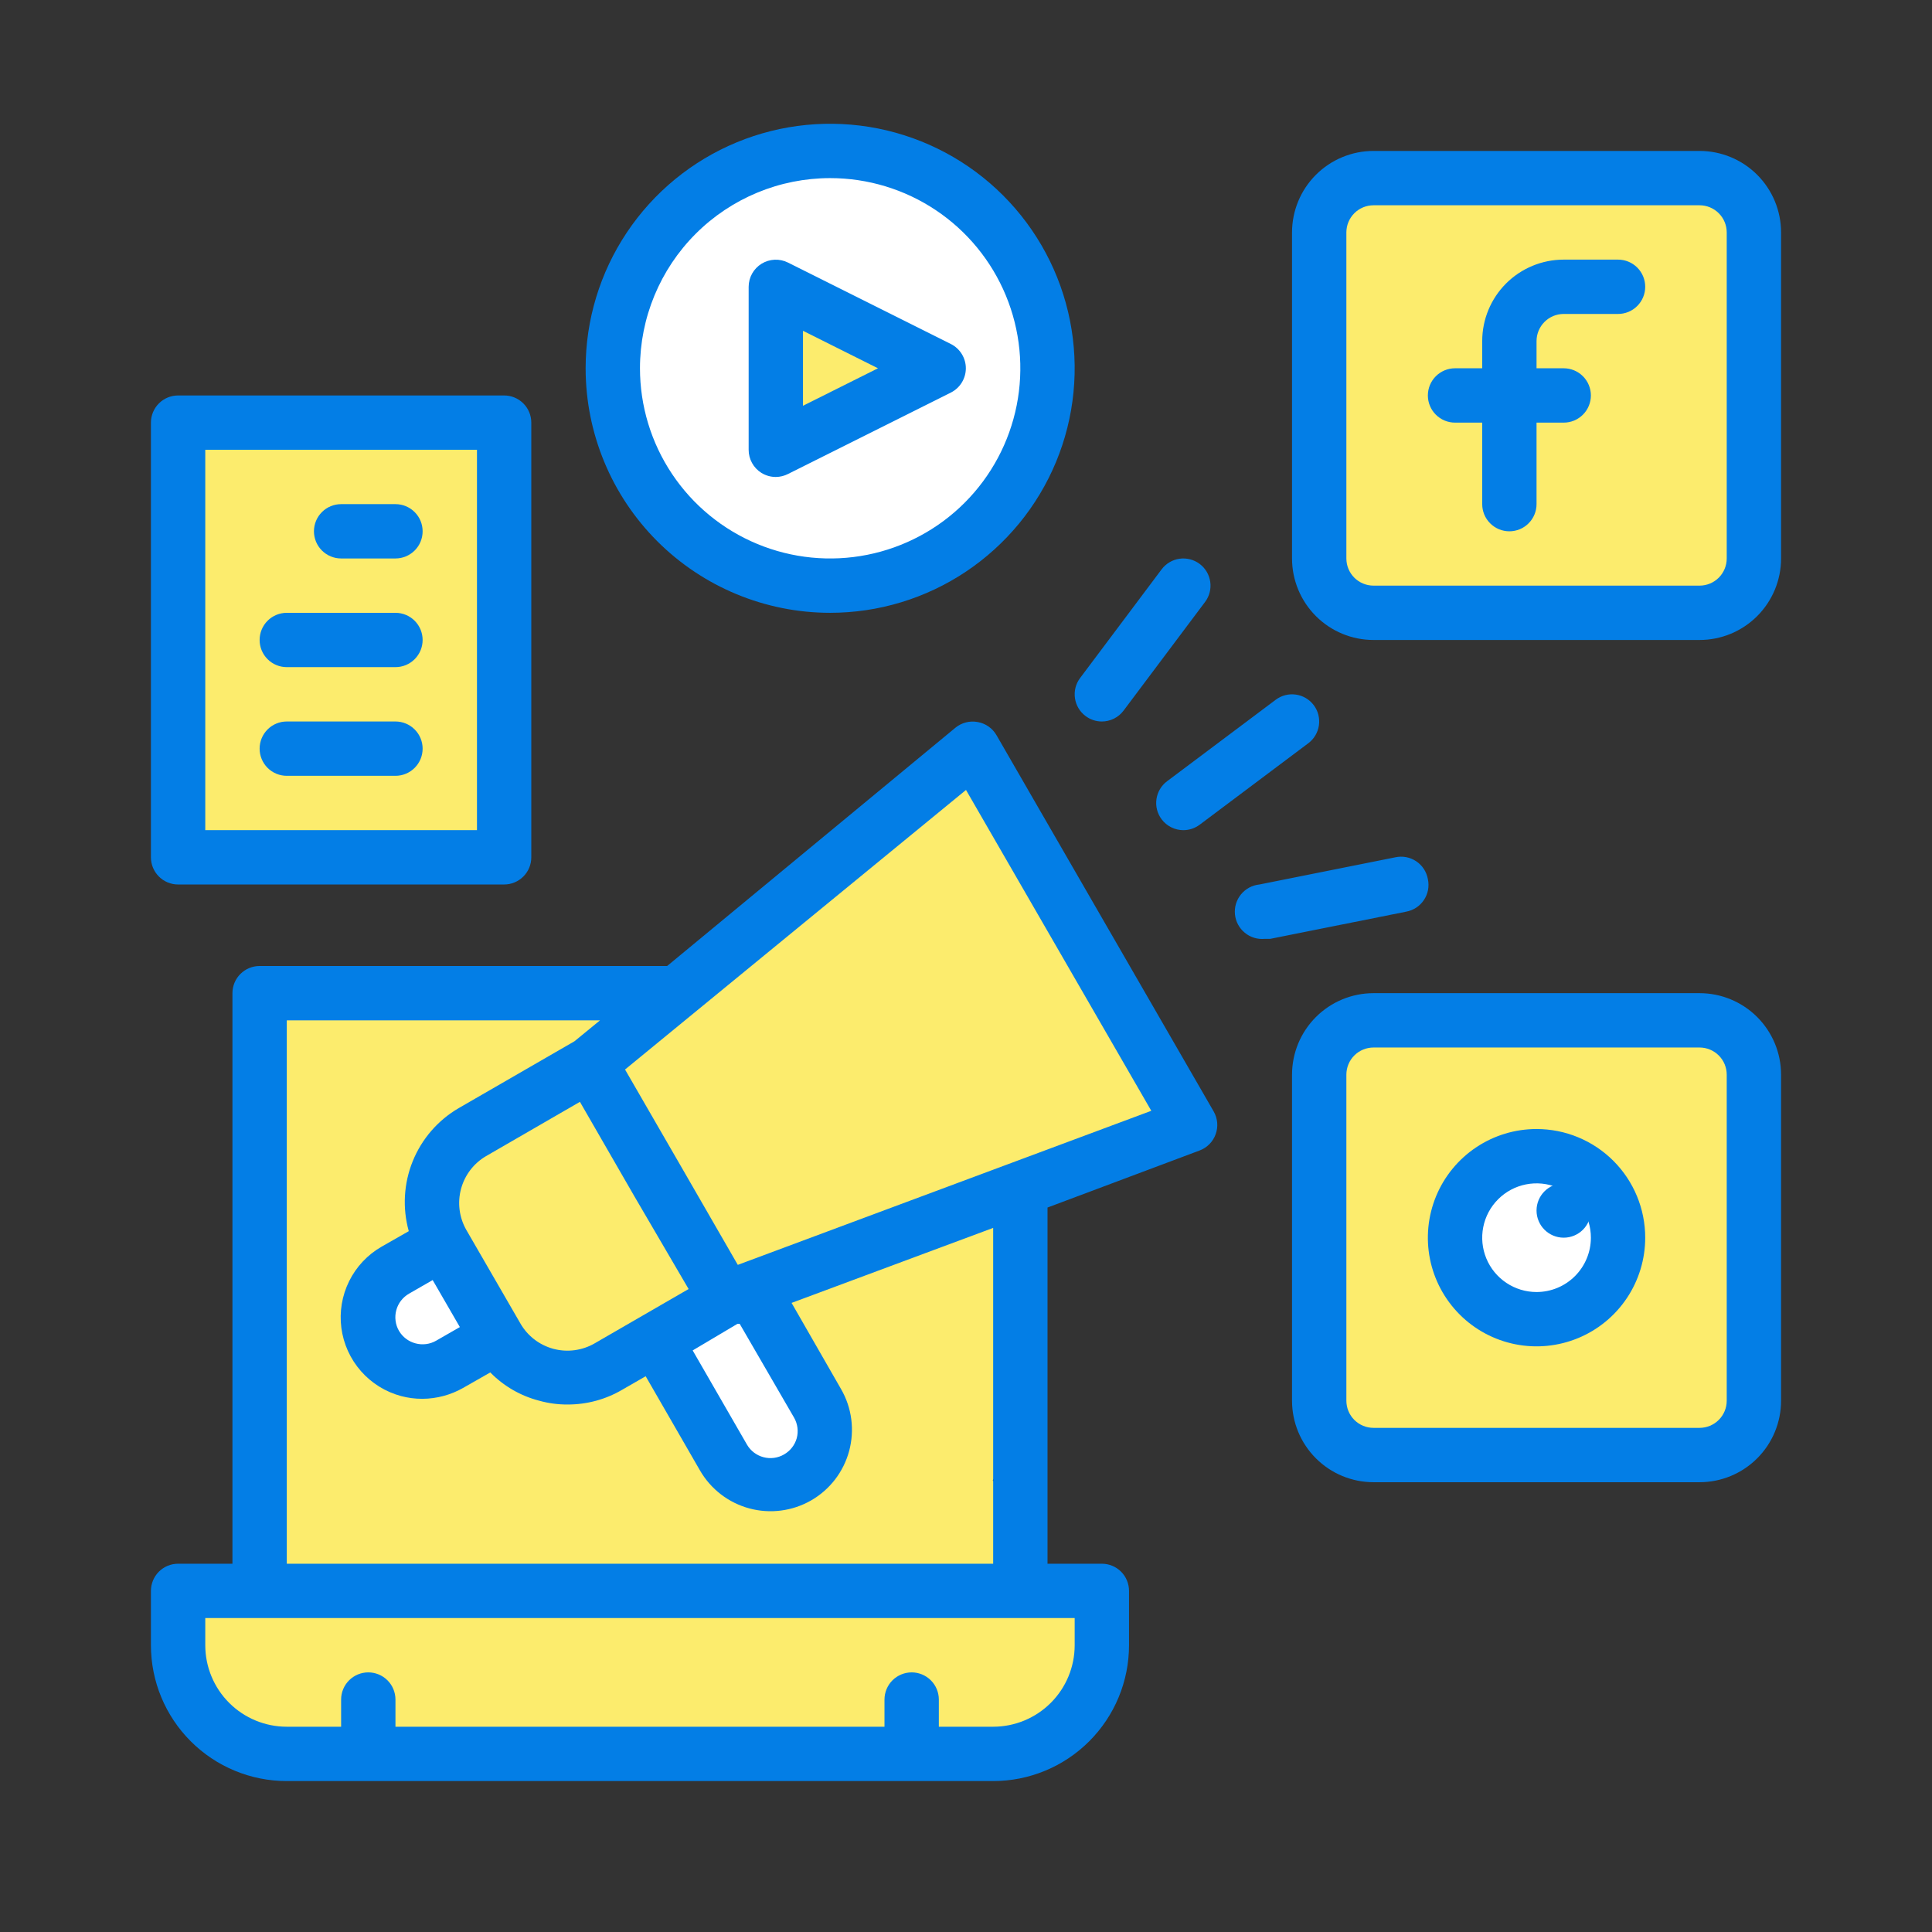
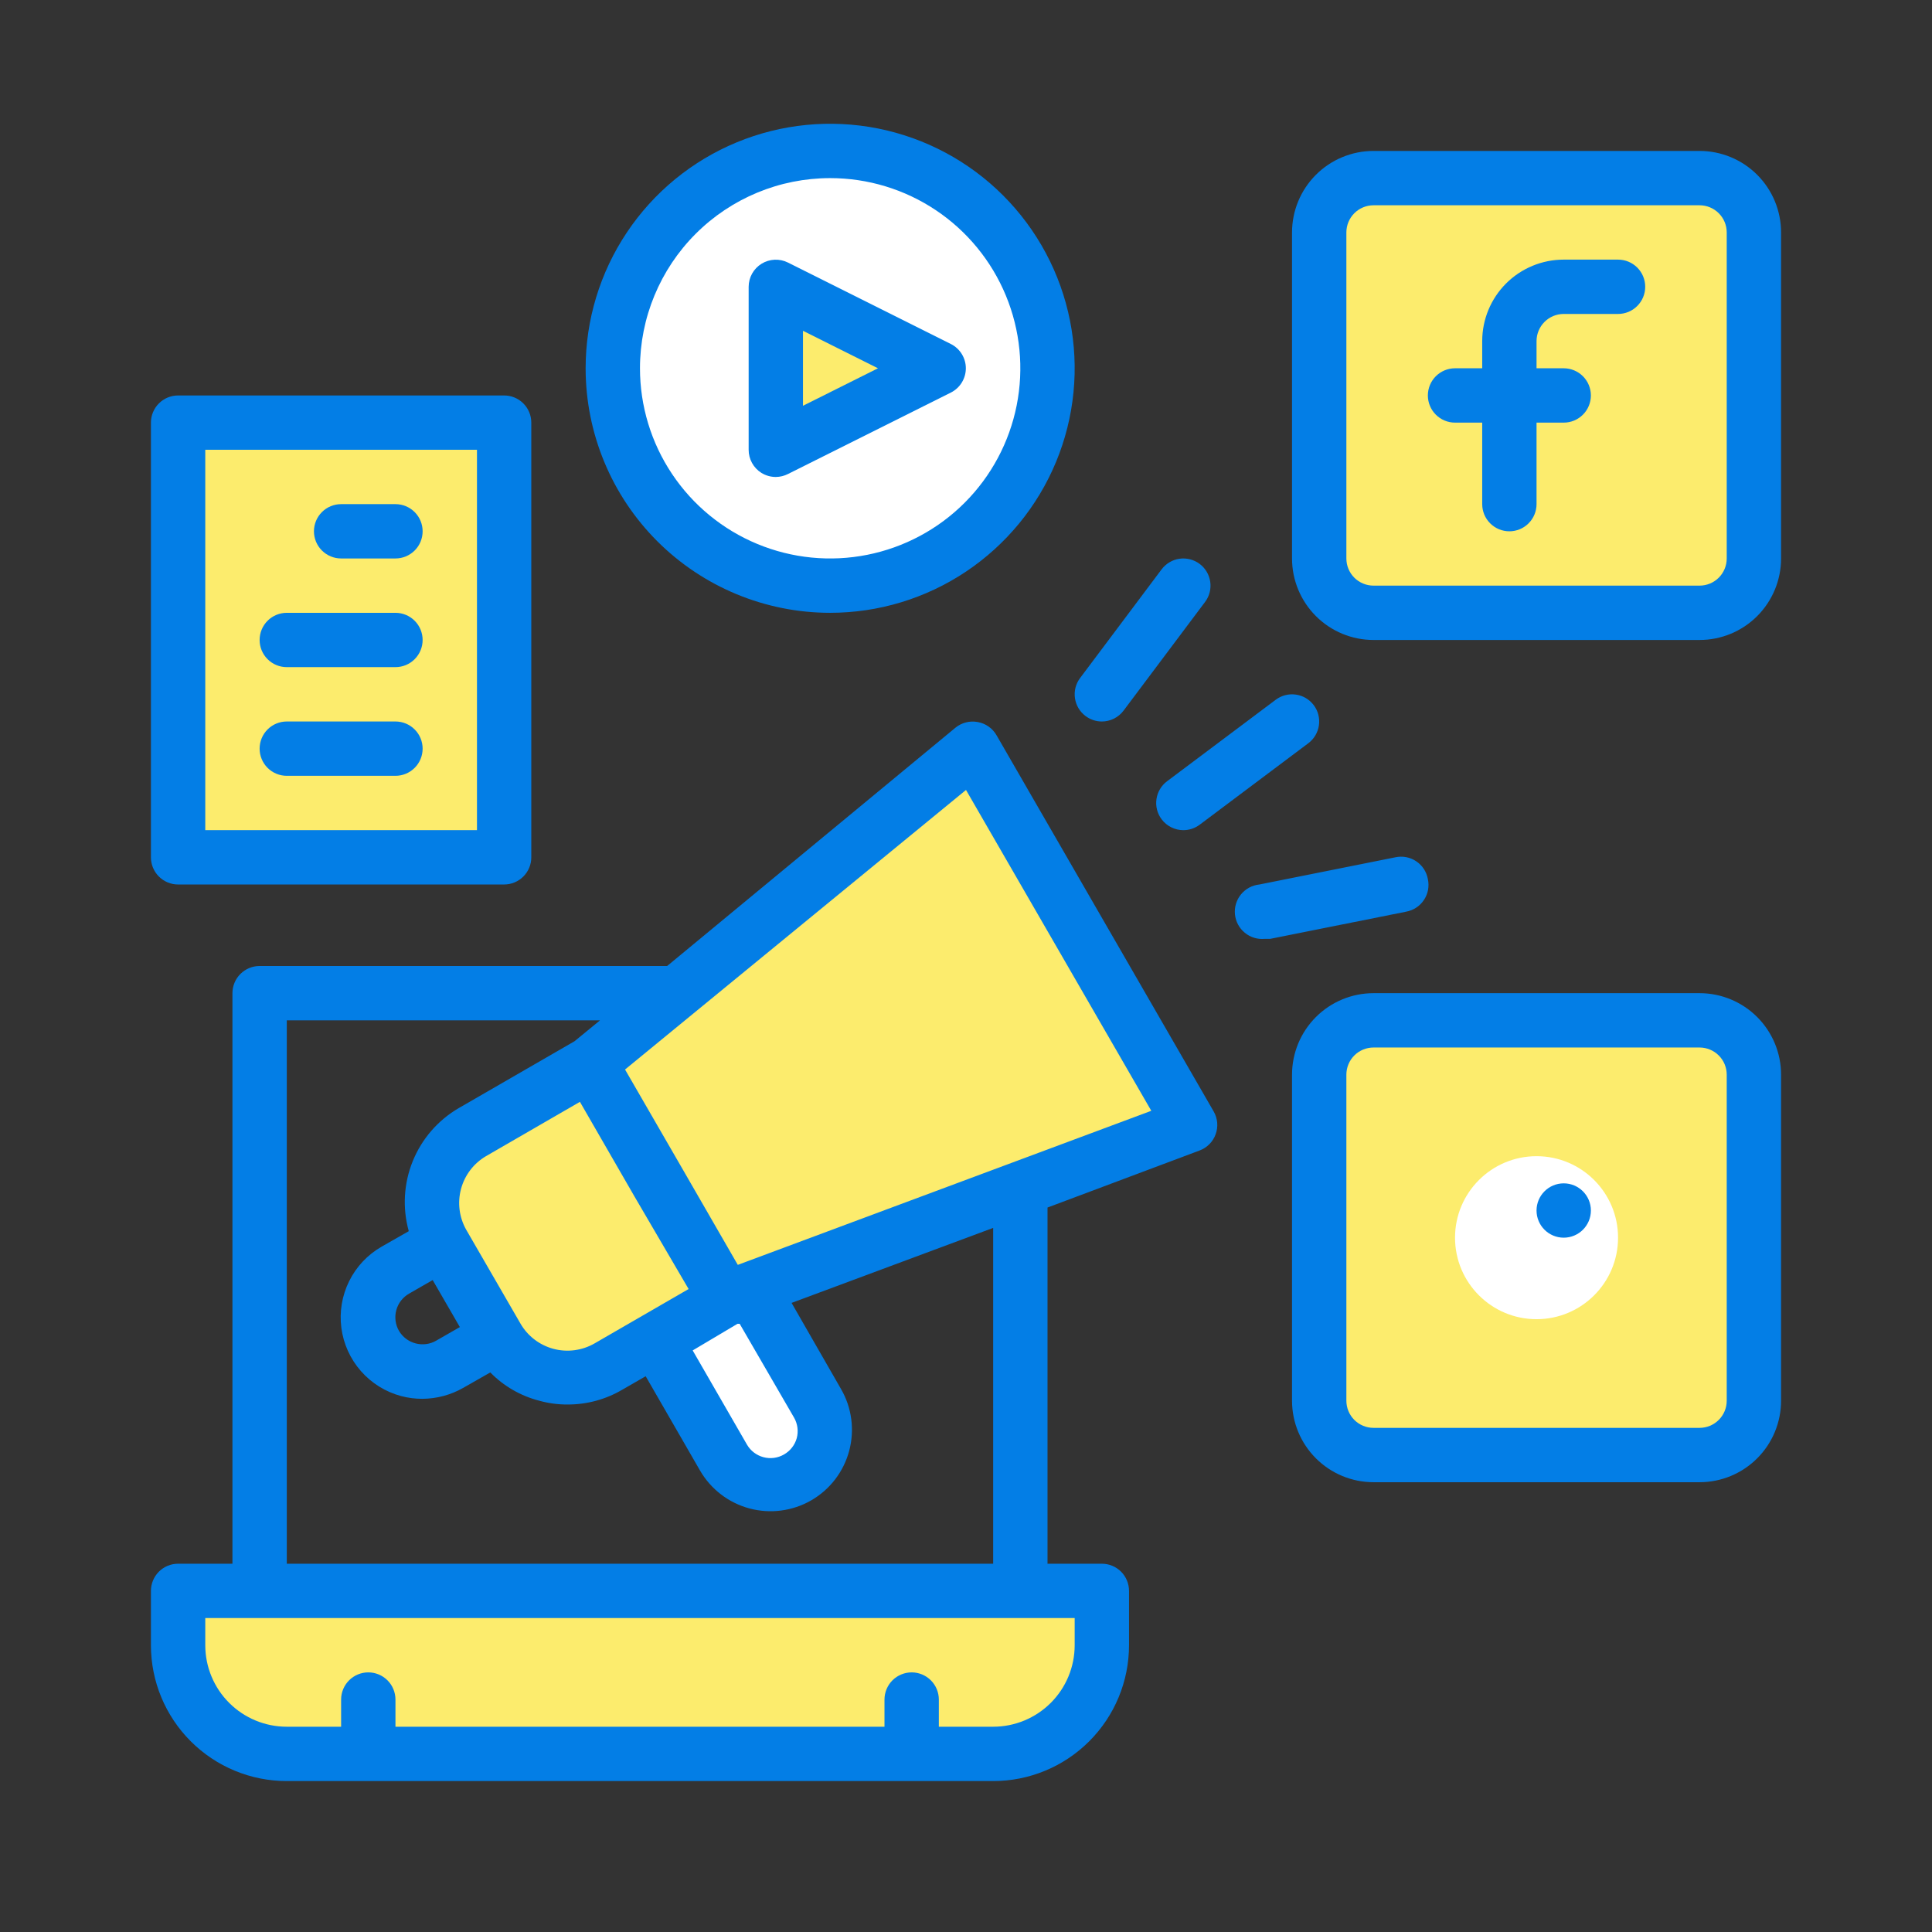
<svg xmlns="http://www.w3.org/2000/svg" width="100" height="100" viewBox="0 0 100 100" fill="none">
  <rect x="0" y="0" width="100" height="100" fill="#333333" stroke="none" />
  <path d="M9.219 82.344H57.031V85.156C57.031 86.648 56.439 88.079 55.384 89.134C54.329 90.189 52.898 90.781 51.406 90.781H14.844C13.352 90.781 11.921 90.189 10.866 89.134C9.811 88.079 9.219 86.648 9.219 85.156V82.344Z" fill="#FCEC6D" />
-   <path d="M52.381 62.656L52.812 51.406H13.438V82.344H52.812V76.719C49.083 76.719 54 76.719 52.812 72.6C52.381 69.5 52.381 66.386 52.381 62.656Z" fill="#FCEC6D" />
  <path d="M87.969 52.812H71.094C69.54 52.812 68.281 54.072 68.281 55.625V72.5C68.281 74.053 69.54 75.312 71.094 75.312H87.969C89.522 75.312 90.781 74.053 90.781 72.5V55.625C90.781 54.072 89.522 52.812 87.969 52.812Z" fill="#FCEC6D" />
  <path d="M79.531 68.281C81.861 68.281 83.75 66.392 83.75 64.062C83.75 61.733 81.861 59.844 79.531 59.844C77.201 59.844 75.312 61.733 75.312 64.062C75.312 66.392 77.201 68.281 79.531 68.281Z" fill="white" />
  <path d="M80.938 64.062C81.714 64.062 82.344 63.433 82.344 62.656C82.344 61.88 81.714 61.25 80.938 61.25C80.161 61.25 79.531 61.88 79.531 62.656C79.531 63.433 80.161 64.062 80.938 64.062Z" fill="#037EE6" />
  <path d="M42.969 30.312C49.182 30.312 54.219 25.276 54.219 19.062C54.219 12.849 49.182 7.812 42.969 7.812C36.755 7.812 31.719 12.849 31.719 19.062C31.719 25.276 36.755 30.312 42.969 30.312Z" fill="white" />
  <path d="M40.156 23.281V14.844L48.594 19.062L40.156 23.281Z" fill="#FCEC6D" />
  <path d="M79.531 9.219H72.5H71.094C70.348 9.219 69.632 9.515 69.105 10.043C68.578 10.57 68.281 11.285 68.281 12.031V28.906C68.281 29.652 68.578 30.367 69.105 30.895C69.632 31.422 70.348 31.719 71.094 31.719H87.969C88.715 31.719 89.43 31.422 89.957 30.895C90.485 30.367 90.781 29.652 90.781 28.906V27.5V20.469C87.798 20.469 92.067 12.152 89.957 10.043C87.848 7.933 79.531 12.202 79.531 9.219Z" fill="#FCEC6D" />
  <path d="M26.094 31.719V21.875H9.219V44.375H26.094V40.156C23.856 40.156 27.676 39.267 26.094 37.685C24.511 36.103 26.094 33.956 26.094 31.719Z" fill="#FCEC6D" />
  <path d="M31.805 65.701L36.676 62.889L42.301 72.631C42.674 73.277 42.775 74.045 42.582 74.765C42.389 75.486 41.917 76.1 41.272 76.473C40.626 76.846 39.858 76.947 39.137 76.754C38.417 76.561 37.803 76.09 37.43 75.444L31.805 65.701Z" fill="white" />
  <path d="M61.603 58.241L37.57 67.241L30.539 55.062L50.353 38.75L61.603 58.241Z" fill="#FCEC6D" />
  <path d="M24.454 58.58L30.543 55.065L37.575 67.243L31.485 70.758C30.517 71.318 29.365 71.469 28.284 71.18C27.203 70.89 26.282 70.183 25.723 69.214L22.91 64.343C22.351 63.374 22.199 62.222 22.489 61.142C22.778 60.061 23.485 59.139 24.454 58.58Z" fill="#FCEC6D" />
-   <path d="M20.463 65.746L22.899 64.34L25.711 69.211L23.276 70.618C22.63 70.99 21.862 71.092 21.141 70.899C20.421 70.706 19.807 70.234 19.434 69.588C19.061 68.942 18.96 68.175 19.153 67.454C19.346 66.734 19.817 66.119 20.463 65.746Z" fill="white" />
  <path d="M83.75 13.438H80.938C79.819 13.438 78.746 13.882 77.954 14.673C77.163 15.464 76.719 16.537 76.719 17.656V19.062H75.312C74.939 19.062 74.582 19.211 74.318 19.474C74.054 19.738 73.906 20.096 73.906 20.469C73.906 20.842 74.054 21.199 74.318 21.463C74.582 21.727 74.939 21.875 75.312 21.875H76.719V26.094C76.719 26.467 76.867 26.824 77.131 27.088C77.394 27.352 77.752 27.5 78.125 27.5C78.498 27.5 78.856 27.352 79.119 27.088C79.383 26.824 79.531 26.467 79.531 26.094V21.875H80.938C81.311 21.875 81.668 21.727 81.932 21.463C82.196 21.199 82.344 20.842 82.344 20.469C82.344 20.096 82.196 19.738 81.932 19.474C81.668 19.211 81.311 19.062 80.938 19.062H79.531V17.656C79.531 17.283 79.679 16.926 79.943 16.662C80.207 16.398 80.564 16.25 80.938 16.25H83.75C84.123 16.25 84.481 16.102 84.744 15.838C85.008 15.574 85.156 15.217 85.156 14.844C85.156 14.471 85.008 14.113 84.744 13.849C84.481 13.586 84.123 13.438 83.75 13.438Z" fill="#037EE6" />
  <path d="M87.969 7.812H71.094C69.975 7.812 68.902 8.257 68.111 9.048C67.32 9.839 66.875 10.912 66.875 12.031V28.906C66.875 30.025 67.32 31.098 68.111 31.889C68.902 32.681 69.975 33.125 71.094 33.125H87.969C89.088 33.125 90.161 32.681 90.952 31.889C91.743 31.098 92.188 30.025 92.188 28.906V12.031C92.188 10.912 91.743 9.839 90.952 9.048C90.161 8.257 89.088 7.812 87.969 7.812ZM89.375 28.906C89.375 29.279 89.227 29.637 88.963 29.901C88.699 30.164 88.342 30.312 87.969 30.312H71.094C70.721 30.312 70.363 30.164 70.099 29.901C69.836 29.637 69.688 29.279 69.688 28.906V12.031C69.688 11.658 69.836 11.301 70.099 11.037C70.363 10.773 70.721 10.625 71.094 10.625H87.969C88.342 10.625 88.699 10.773 88.963 11.037C89.227 11.301 89.375 11.658 89.375 12.031V28.906Z" fill="#037EE6" />
  <path d="M87.969 51.406H71.094C69.975 51.406 68.902 51.851 68.111 52.642C67.32 53.433 66.875 54.506 66.875 55.625V72.5C66.875 73.619 67.32 74.692 68.111 75.483C68.902 76.274 69.975 76.719 71.094 76.719H87.969C89.088 76.719 90.161 76.274 90.952 75.483C91.743 74.692 92.188 73.619 92.188 72.5V55.625C92.188 54.506 91.743 53.433 90.952 52.642C90.161 51.851 89.088 51.406 87.969 51.406ZM89.375 72.5C89.375 72.873 89.227 73.231 88.963 73.494C88.699 73.758 88.342 73.906 87.969 73.906H71.094C70.721 73.906 70.363 73.758 70.099 73.494C69.836 73.231 69.688 72.873 69.688 72.5V55.625C69.688 55.252 69.836 54.894 70.099 54.631C70.363 54.367 70.721 54.219 71.094 54.219H87.969C88.342 54.219 88.699 54.367 88.963 54.631C89.227 54.894 89.375 55.252 89.375 55.625V72.5Z" fill="#037EE6" />
-   <path d="M79.531 58.438C78.419 58.438 77.331 58.767 76.406 59.386C75.481 60.004 74.76 60.882 74.334 61.91C73.909 62.938 73.797 64.069 74.014 65.16C74.231 66.251 74.767 67.253 75.554 68.04C76.34 68.827 77.343 69.362 78.434 69.579C79.525 69.796 80.656 69.685 81.684 69.259C82.712 68.834 83.59 68.113 84.208 67.188C84.826 66.263 85.156 65.175 85.156 64.062C85.156 62.571 84.564 61.14 83.509 60.085C82.454 59.03 81.023 58.438 79.531 58.438ZM79.531 66.875C78.975 66.875 78.431 66.71 77.969 66.401C77.506 66.092 77.146 65.653 76.933 65.139C76.72 64.625 76.664 64.059 76.773 63.514C76.881 62.968 77.149 62.467 77.543 62.074C77.936 61.68 78.437 61.413 78.983 61.304C79.528 61.196 80.094 61.251 80.608 61.464C81.121 61.677 81.561 62.037 81.87 62.5C82.179 62.962 82.344 63.506 82.344 64.062C82.344 64.808 82.047 65.524 81.52 66.051C80.993 66.579 80.277 66.875 79.531 66.875Z" fill="#037EE6" />
  <path d="M39.411 24.477C39.635 24.615 39.893 24.688 40.156 24.688C40.376 24.686 40.593 24.633 40.789 24.533L49.227 20.314C49.457 20.196 49.65 20.017 49.785 19.796C49.92 19.575 49.992 19.321 49.992 19.062C49.992 18.804 49.92 18.55 49.785 18.329C49.65 18.108 49.457 17.929 49.227 17.811L40.789 13.592C40.575 13.484 40.337 13.433 40.097 13.443C39.858 13.453 39.625 13.524 39.421 13.649C39.216 13.775 39.047 13.95 38.93 14.159C38.813 14.368 38.751 14.604 38.75 14.844V23.281C38.749 23.52 38.81 23.755 38.926 23.965C39.041 24.174 39.208 24.35 39.411 24.477ZM41.562 17.122L45.444 19.062L41.562 21.003V17.122Z" fill="#037EE6" />
  <path d="M42.969 31.719C45.472 31.719 47.919 30.977 50 29.586C52.081 28.195 53.704 26.218 54.662 23.906C55.62 21.593 55.87 19.049 55.382 16.593C54.894 14.138 53.688 11.883 51.918 10.113C50.148 8.343 47.893 7.138 45.438 6.649C42.983 6.161 40.438 6.412 38.125 7.37C35.813 8.328 33.836 9.95 32.446 12.031C31.055 14.112 30.312 16.559 30.312 19.062C30.312 22.419 31.646 25.638 34.019 28.012C36.393 30.385 39.612 31.719 42.969 31.719ZM42.969 9.219C44.916 9.219 46.819 9.796 48.438 10.878C50.056 11.959 51.318 13.497 52.063 15.296C52.808 17.094 53.003 19.073 52.623 20.983C52.243 22.892 51.306 24.646 49.929 26.023C48.553 27.4 46.799 28.337 44.889 28.717C42.98 29.097 41 28.902 39.202 28.157C37.403 27.412 35.866 26.15 34.784 24.531C33.702 22.913 33.125 21.009 33.125 19.062C33.125 16.452 34.162 13.948 36.008 12.102C37.854 10.256 40.358 9.219 42.969 9.219Z" fill="#037EE6" />
  <path d="M57.031 37.344C57.25 37.344 57.465 37.293 57.66 37.195C57.855 37.098 58.025 36.956 58.156 36.781L62.375 31.156C62.599 30.858 62.695 30.483 62.642 30.114C62.589 29.744 62.392 29.411 62.094 29.188C61.795 28.964 61.42 28.868 61.051 28.92C60.682 28.973 60.349 29.17 60.125 29.469L55.906 35.094C55.682 35.392 55.586 35.767 55.639 36.136C55.692 36.506 55.889 36.839 56.188 37.062C56.431 37.245 56.727 37.344 57.031 37.344Z" fill="#037EE6" />
  <path d="M60.125 42.406C60.256 42.581 60.426 42.723 60.621 42.82C60.816 42.918 61.032 42.969 61.25 42.969C61.554 42.969 61.85 42.87 62.094 42.688L67.719 38.469C68.017 38.245 68.214 37.912 68.267 37.543C68.32 37.173 68.224 36.798 68 36.5C67.776 36.202 67.443 36.004 67.074 35.952C66.705 35.899 66.33 35.995 66.031 36.219L60.406 40.438C60.108 40.661 59.911 40.994 59.858 41.364C59.805 41.733 59.901 42.108 60.125 42.406Z" fill="#037EE6" />
  <path d="M73.906 45.5C73.872 45.314 73.801 45.136 73.698 44.977C73.594 44.819 73.459 44.683 73.301 44.578C73.144 44.473 72.966 44.401 72.78 44.366C72.594 44.331 72.403 44.334 72.218 44.375L65.187 45.781C65.002 45.8 64.823 45.854 64.659 45.942C64.496 46.03 64.351 46.149 64.234 46.293C63.996 46.583 63.884 46.955 63.921 47.328C63.958 47.701 64.142 48.044 64.432 48.281C64.722 48.519 65.095 48.631 65.468 48.594H65.749L72.781 47.188C72.967 47.154 73.145 47.083 73.303 46.98C73.462 46.876 73.597 46.741 73.702 46.583C73.807 46.426 73.88 46.249 73.915 46.062C73.949 45.876 73.946 45.685 73.906 45.5Z" fill="#037EE6" />
  <path d="M9.219 45.781H26.094C26.467 45.781 26.824 45.633 27.088 45.369C27.352 45.106 27.5 44.748 27.5 44.375V21.875C27.5 21.502 27.352 21.144 27.088 20.881C26.824 20.617 26.467 20.469 26.094 20.469H9.219C8.846 20.469 8.488 20.617 8.224 20.881C7.961 21.144 7.812 21.502 7.812 21.875V44.375C7.812 44.748 7.961 45.106 8.224 45.369C8.488 45.633 8.846 45.781 9.219 45.781ZM10.625 23.281H24.688V42.969H10.625V23.281Z" fill="#037EE6" />
  <path d="M20.469 26.094H17.656C17.283 26.094 16.926 26.242 16.662 26.506C16.398 26.769 16.25 27.127 16.25 27.5C16.25 27.873 16.398 28.231 16.662 28.494C16.926 28.758 17.283 28.906 17.656 28.906H20.469C20.842 28.906 21.199 28.758 21.463 28.494C21.727 28.231 21.875 27.873 21.875 27.5C21.875 27.127 21.727 26.769 21.463 26.506C21.199 26.242 20.842 26.094 20.469 26.094Z" fill="#037EE6" />
  <path d="M20.469 31.719H14.844C14.471 31.719 14.113 31.867 13.849 32.131C13.586 32.394 13.438 32.752 13.438 33.125C13.438 33.498 13.586 33.856 13.849 34.119C14.113 34.383 14.471 34.531 14.844 34.531H20.469C20.842 34.531 21.199 34.383 21.463 34.119C21.727 33.856 21.875 33.498 21.875 33.125C21.875 32.752 21.727 32.394 21.463 32.131C21.199 31.867 20.842 31.719 20.469 31.719Z" fill="#037EE6" />
  <path d="M20.469 37.344H14.844C14.471 37.344 14.113 37.492 13.849 37.756C13.586 38.019 13.438 38.377 13.438 38.75C13.438 39.123 13.586 39.481 13.849 39.744C14.113 40.008 14.471 40.156 14.844 40.156H20.469C20.842 40.156 21.199 40.008 21.463 39.744C21.727 39.481 21.875 39.123 21.875 38.75C21.875 38.377 21.727 38.019 21.463 37.756C21.199 37.492 20.842 37.344 20.469 37.344Z" fill="#037EE6" />
  <path d="M51.575 38.047C51.472 37.871 51.332 37.719 51.164 37.602C50.997 37.486 50.806 37.407 50.605 37.372C50.403 37.334 50.195 37.34 49.995 37.392C49.796 37.443 49.611 37.537 49.452 37.667L34.531 50H13.438C13.065 50 12.707 50.148 12.443 50.412C12.179 50.676 12.031 51.033 12.031 51.406V80.938H9.219C8.846 80.938 8.488 81.086 8.224 81.349C7.961 81.613 7.812 81.971 7.812 82.344V85.156C7.812 87.021 8.553 88.809 9.872 90.128C11.191 91.447 12.979 92.188 14.844 92.188H51.406C53.271 92.188 55.059 91.447 56.378 90.128C57.697 88.809 58.438 87.021 58.438 85.156V82.344C58.438 81.971 58.289 81.613 58.026 81.349C57.762 81.086 57.404 80.938 57.031 80.938H54.219V62.502L62.094 59.548C62.285 59.477 62.458 59.364 62.602 59.218C62.745 59.072 62.855 58.897 62.923 58.705C62.992 58.514 63.019 58.312 63.002 58.11C62.984 57.909 62.924 57.714 62.825 57.538L51.575 38.047ZM38.173 68.52H38.286L41.098 73.372C41.191 73.532 41.251 73.709 41.275 73.892C41.299 74.076 41.287 74.262 41.239 74.441C41.139 74.798 40.901 75.101 40.578 75.284C40.257 75.469 39.876 75.519 39.518 75.424C39.16 75.33 38.853 75.097 38.666 74.778L35.853 69.898L38.173 68.52ZM35.642 66.72L30.777 69.533C30.456 69.718 30.103 69.838 29.736 69.886C29.369 69.935 28.996 69.91 28.639 69.814C27.921 69.62 27.309 69.15 26.938 68.506L24.125 63.641C23.766 62.999 23.672 62.242 23.864 61.533C24.056 60.823 24.518 60.217 25.152 59.844L30.017 57.031L32.83 61.911L35.642 66.72ZM22.395 66.256L23.802 68.689L22.578 69.392C22.418 69.485 22.241 69.545 22.058 69.569C21.874 69.593 21.688 69.581 21.509 69.533C21.149 69.439 20.841 69.207 20.652 68.886C20.559 68.726 20.499 68.549 20.475 68.366C20.451 68.182 20.463 67.996 20.511 67.817C20.559 67.638 20.642 67.469 20.756 67.322C20.869 67.175 21.011 67.052 21.172 66.959L22.395 66.256ZM55.625 85.156C55.625 86.275 55.181 87.348 54.389 88.139C53.598 88.93 52.525 89.375 51.406 89.375H48.594V87.969C48.594 87.596 48.446 87.238 48.182 86.974C47.918 86.711 47.56 86.562 47.188 86.562C46.815 86.562 46.457 86.711 46.193 86.974C45.929 87.238 45.781 87.596 45.781 87.969V89.375H20.469V87.969C20.469 87.596 20.321 87.238 20.057 86.974C19.793 86.711 19.436 86.562 19.062 86.562C18.689 86.562 18.332 86.711 18.068 86.974C17.804 87.238 17.656 87.596 17.656 87.969V89.375H14.844C13.725 89.375 12.652 88.93 11.861 88.139C11.069 87.348 10.625 86.275 10.625 85.156V83.75H55.625V85.156ZM51.406 80.938H14.844V52.812H31.058L29.736 53.895L23.745 57.355C22.67 57.981 21.833 58.946 21.365 60.099C20.897 61.251 20.824 62.526 21.158 63.725L19.752 64.527C19.027 64.943 18.442 65.564 18.072 66.313C17.701 67.062 17.561 67.904 17.669 68.733C17.778 69.561 18.13 70.339 18.681 70.967C19.232 71.595 19.957 72.045 20.764 72.261C21.122 72.356 21.491 72.403 21.861 72.402C22.601 72.398 23.327 72.205 23.97 71.839L25.377 71.037C26.072 71.746 26.947 72.252 27.908 72.5C28.388 72.634 28.885 72.701 29.384 72.697C30.373 72.699 31.344 72.437 32.197 71.938L33.42 71.234L36.233 76.114C36.792 77.08 37.711 77.786 38.789 78.076C39.867 78.366 41.016 78.216 41.984 77.661C42.465 77.384 42.886 77.015 43.224 76.576C43.561 76.136 43.809 75.634 43.953 75.099C44.096 74.563 44.133 74.005 44.061 73.455C43.989 72.905 43.809 72.375 43.531 71.895L40.972 67.438L51.406 63.556V80.938ZM38.188 65.469L35.277 60.42L32.352 55.358L50 40.888L59.591 57.495L38.188 65.469Z" fill="#037EE6" />
</svg>